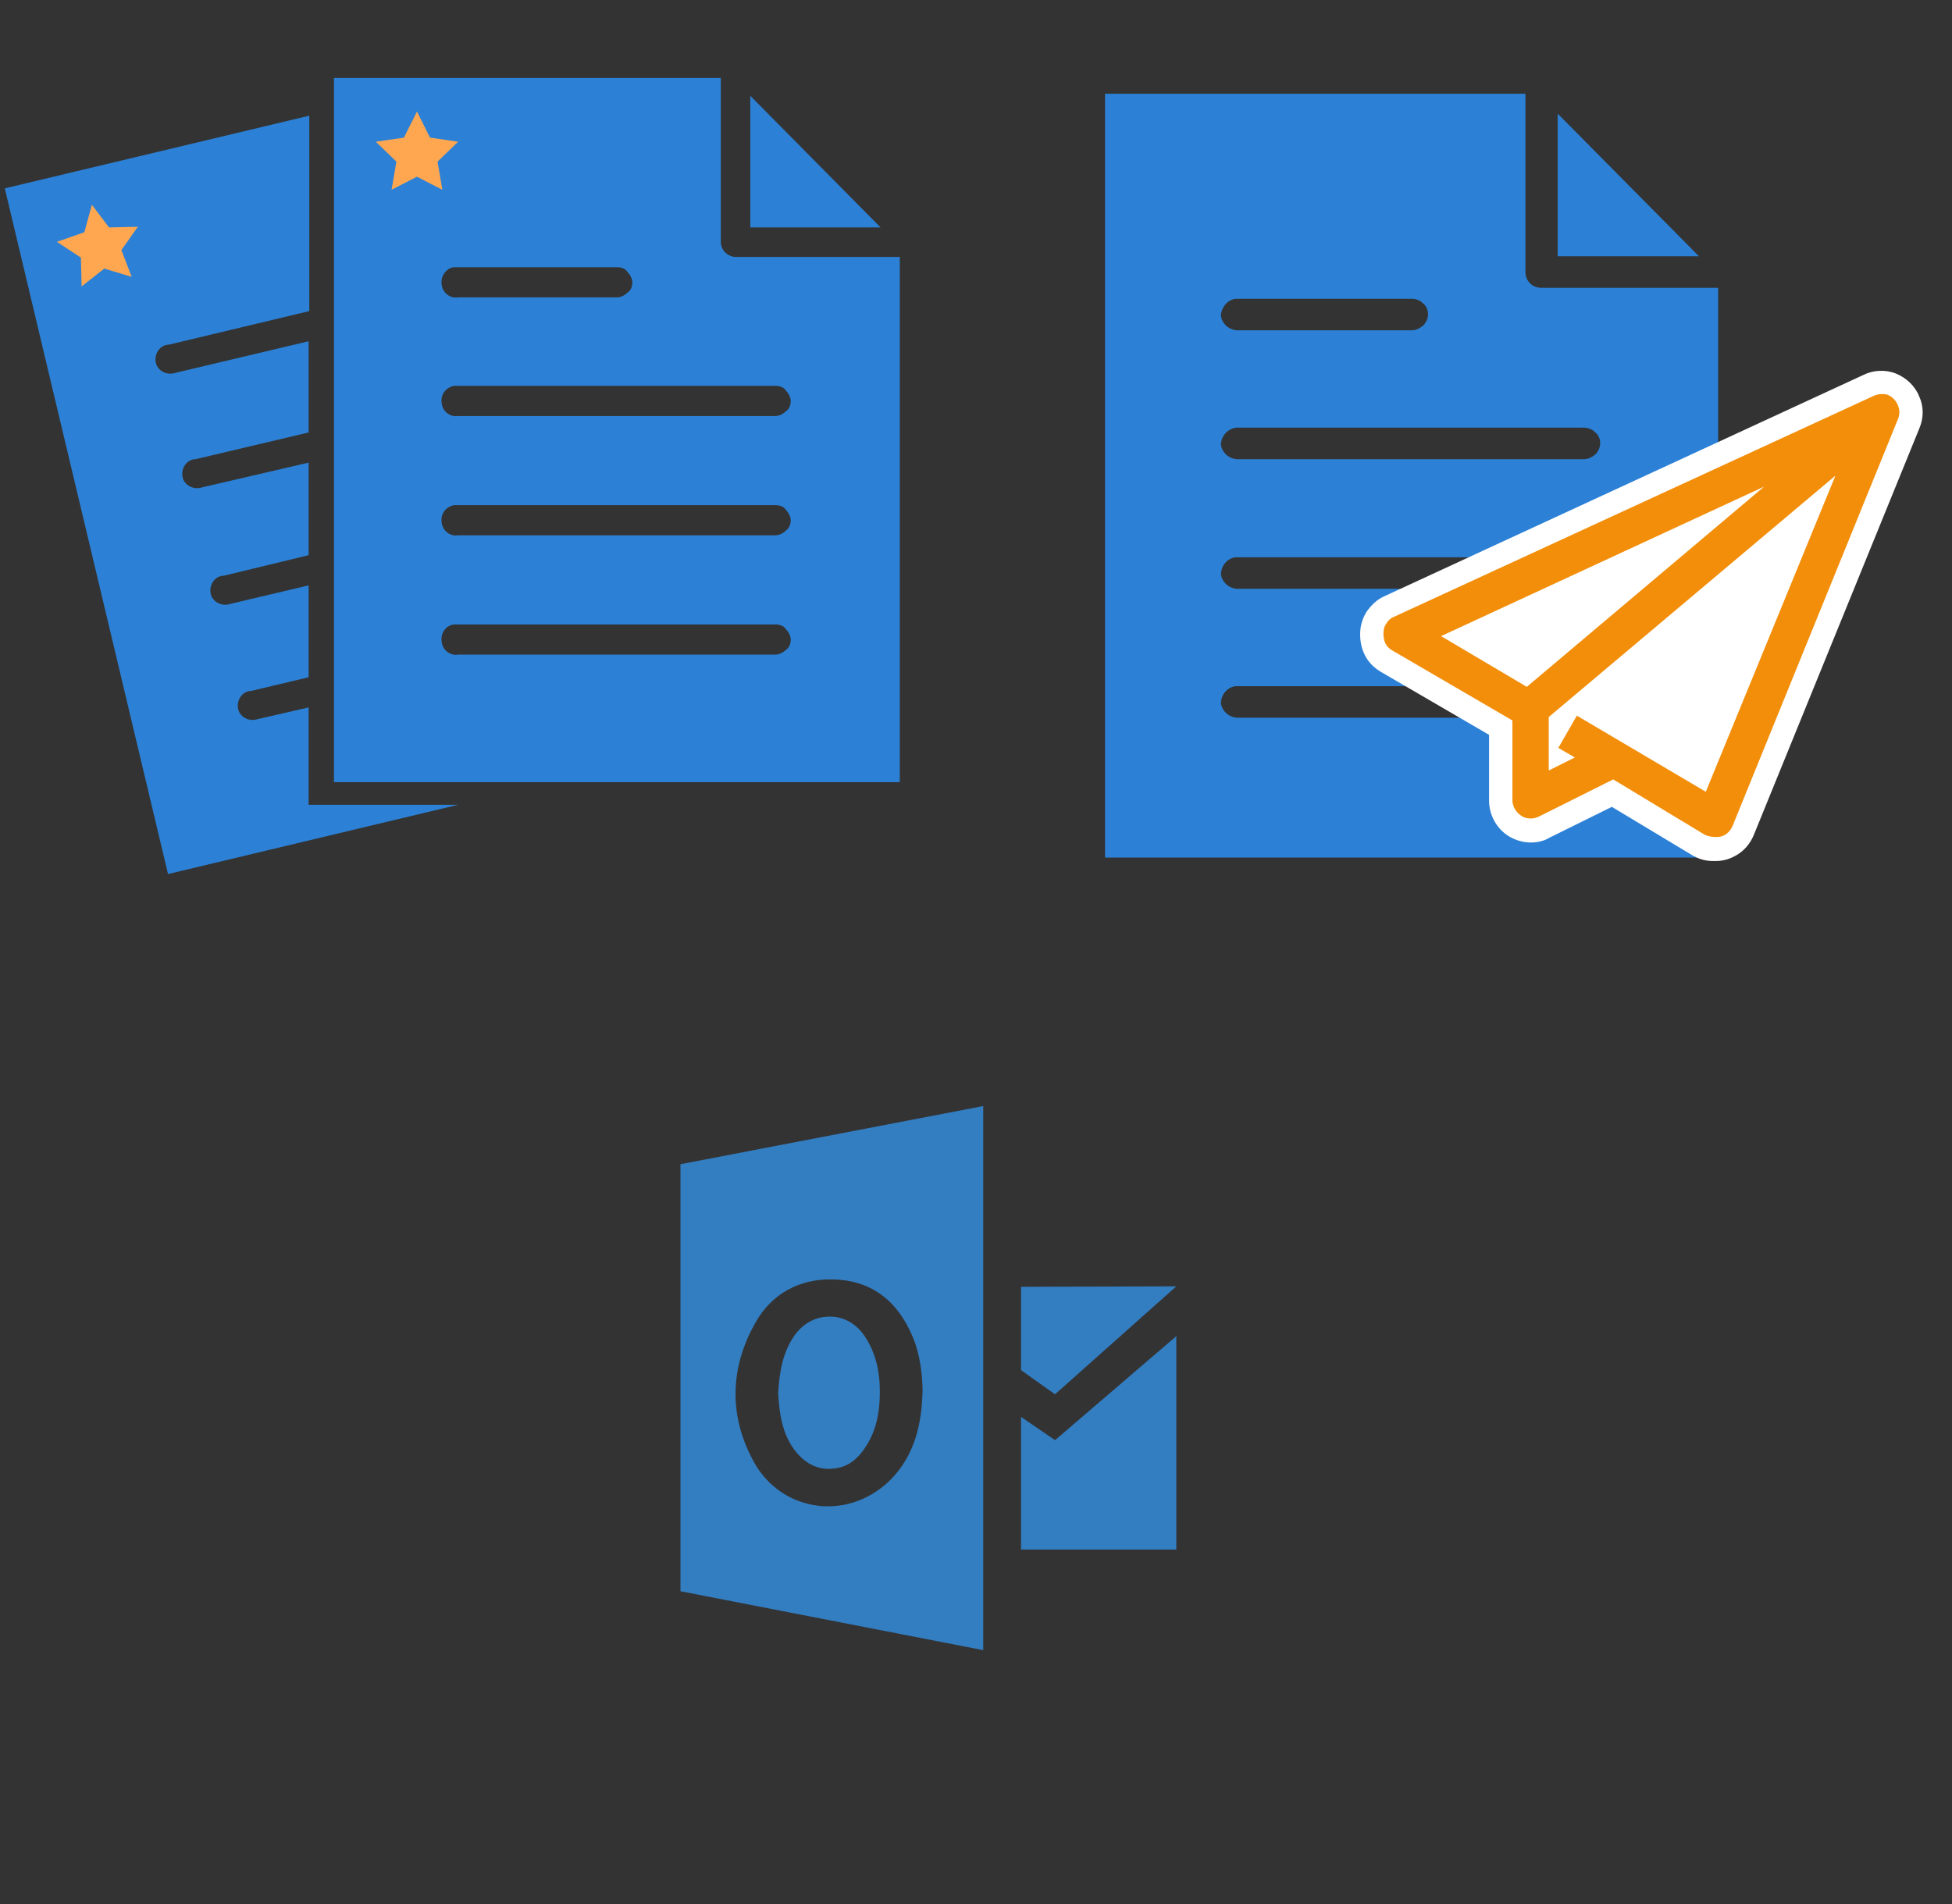
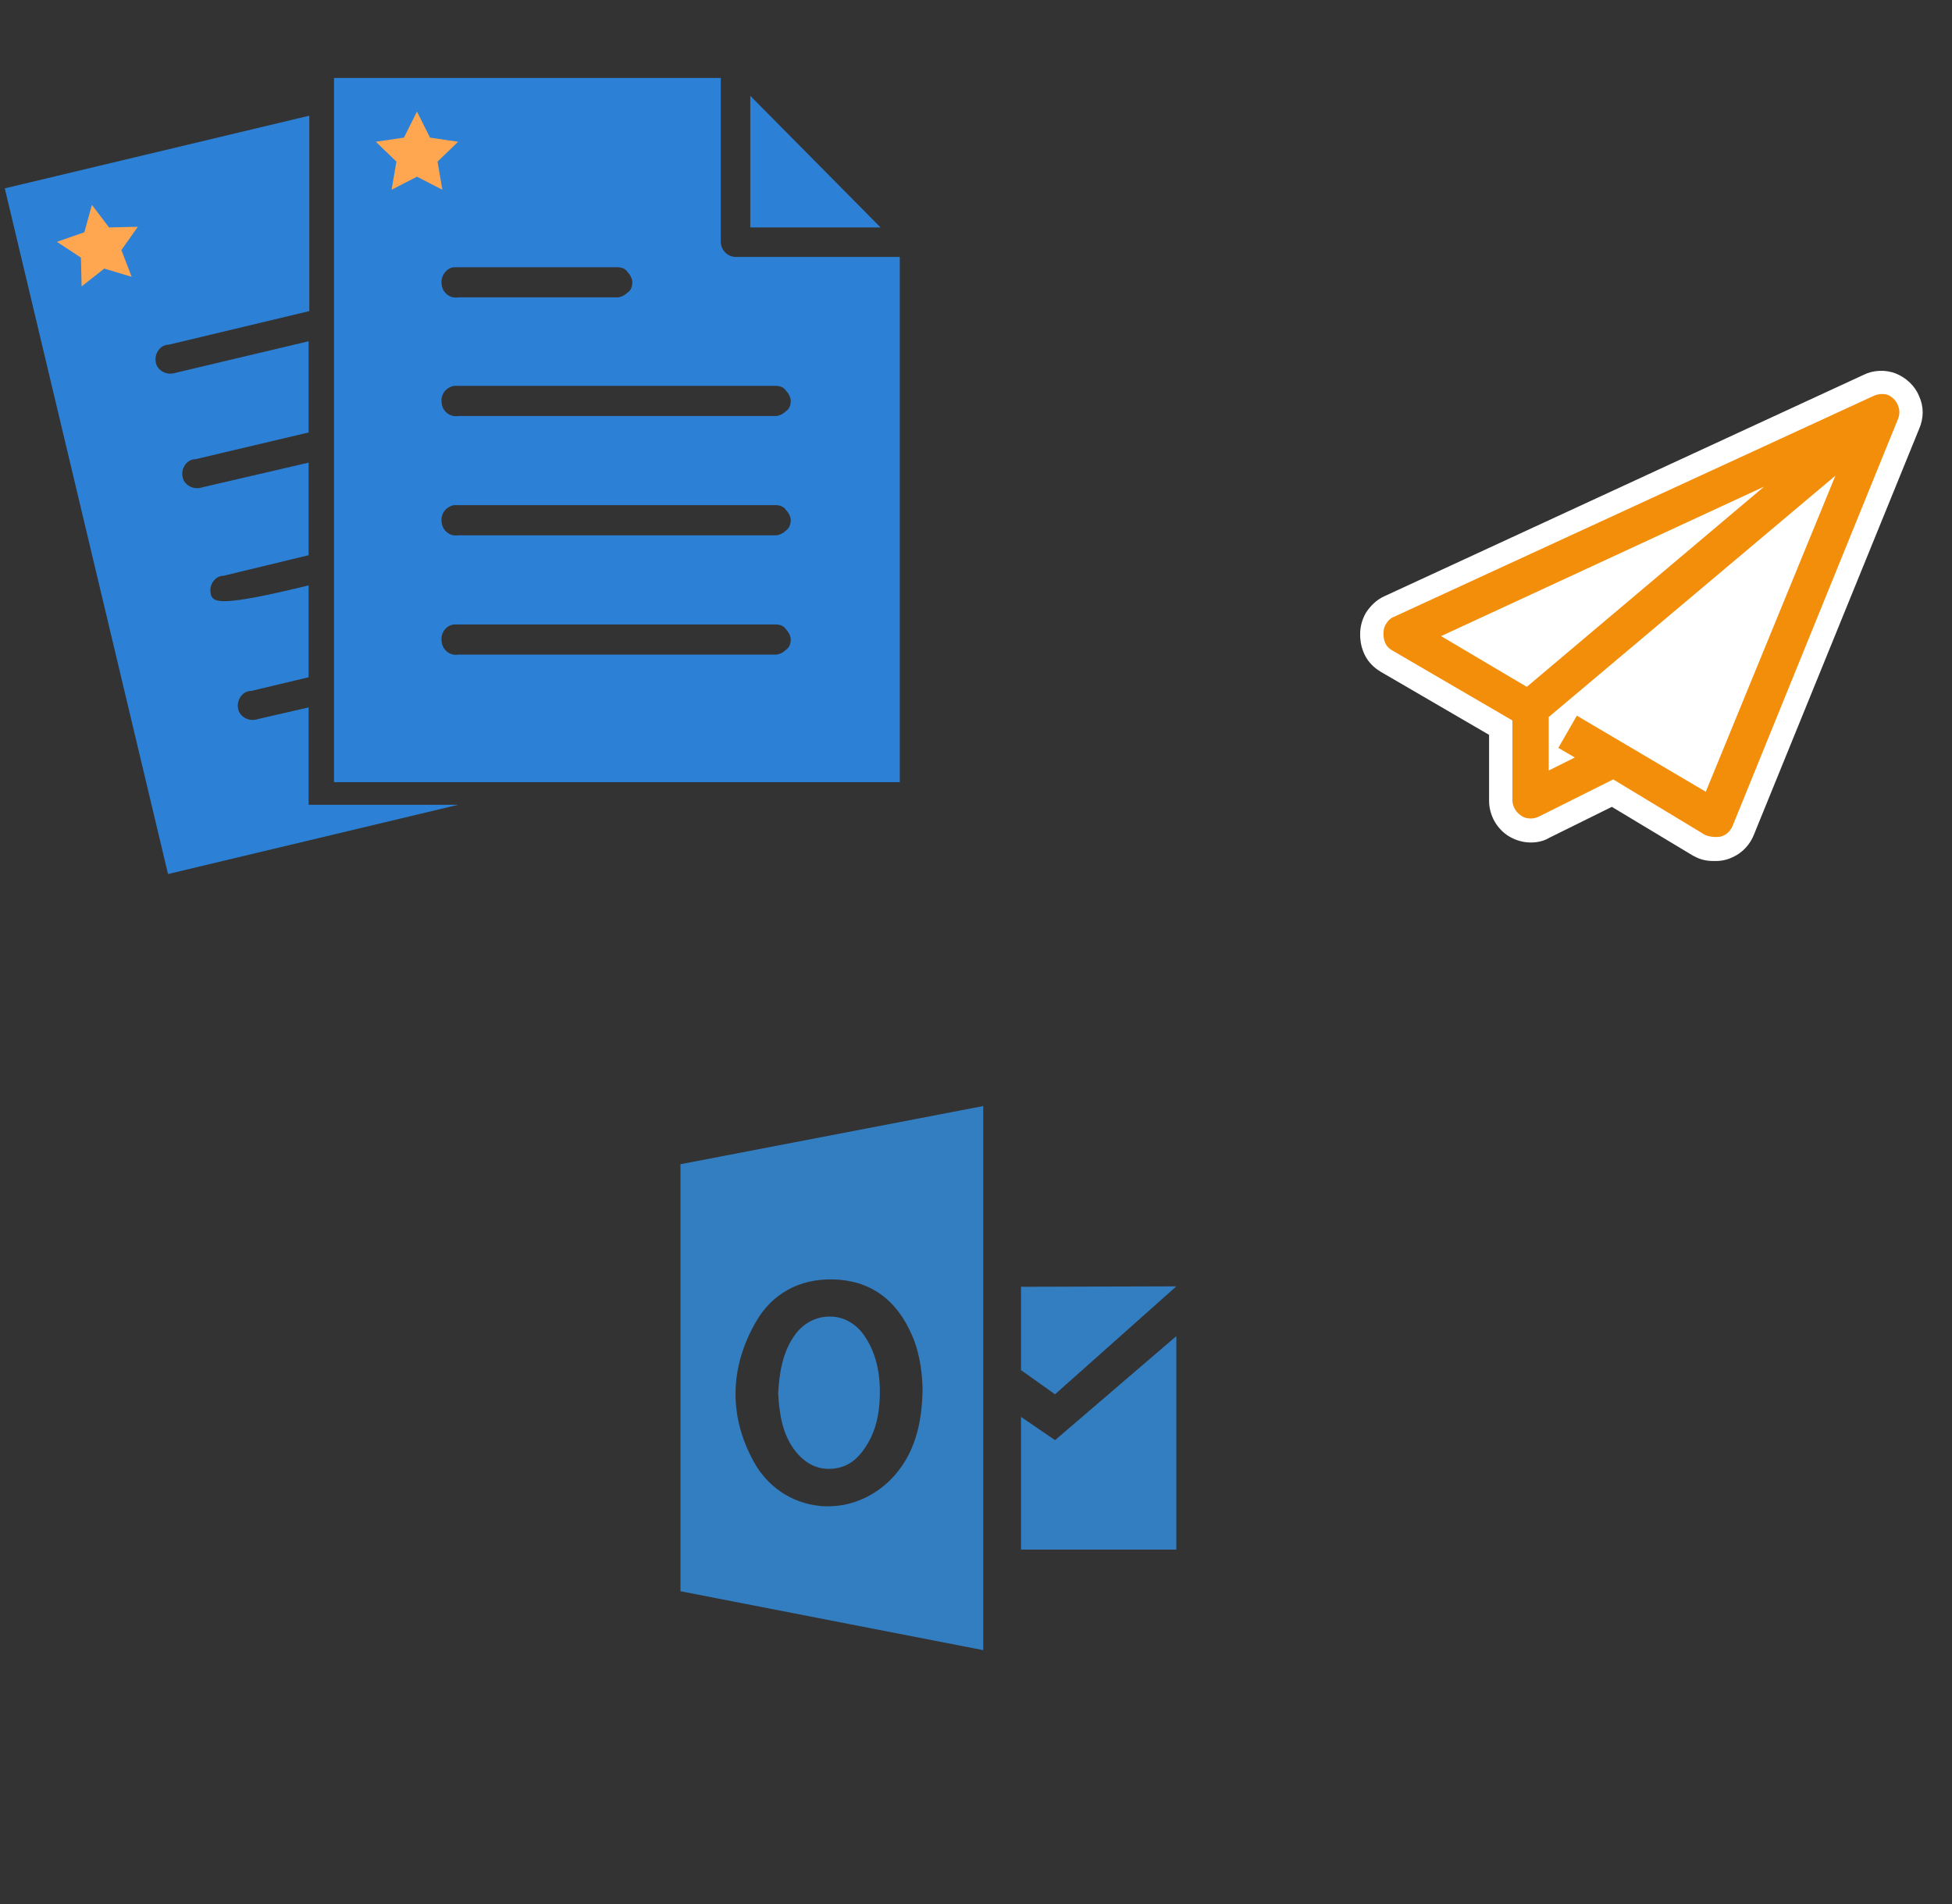
<svg xmlns="http://www.w3.org/2000/svg" width="1025" height="1000" version="1.1">
  <rect width="100%" height="100%" fill="#333333" stroke="none" />
  <svg x="0" y="0" width="475" height="500" viewBox="0, 0, 131.9, 125.7" xml:space="preserve" id="e6f81958-2d5b-412e-a3cb-33bdb9bdd74f" enable-background="new 0 0 131.9 125.7" version="1.1">
    <g>
      <g>
-         <path d="M45 110.8 L45 96.6 L37.6 98.3 C36.4 98.7 35.2 98.1 34.8 97.1 C34.4 95.9 35 94.7 36 94.3 L36 94.3 L36.1 94.3 C36.2 94.2 36.4 94.2 36.6 94.2 L45 92.2 L45 78.8 L33.6 81.5 C32.4 81.9 31.2 81.3 30.8 80.3 C30.4 79.1 31 77.9 32 77.5 L32 77.5 L32.1 77.5 C32.2 77.4 32.4 77.4 32.6 77.4 L45 74.4 L45 60.9 L29.5 64.5 C28.3 64.9 27.1 64.3 26.7 63.3 C26.3 62.1 26.9 60.9 27.9 60.5 L28 60.5 C28.1 60.4 28.3 60.4 28.5 60.4 L45 56.5 L45 43.2 L25.6 47.8 C24.4 48.2 23.2 47.6 22.8 46.6 C22.4 45.4 23 44.2 24 43.8 L24 43.8 L24.1 43.8 C24.2 43.7 24.4 43.7 24.6 43.7 L45.1 38.8 L45.1 10.3 L0.7 20.9 L24.5 120.9 L66.8 110.8 L45 110.8 z" style="fill:#2C81D6;" />
+         <path d="M45 110.8 L45 96.6 L37.6 98.3 C36.4 98.7 35.2 98.1 34.8 97.1 C34.4 95.9 35 94.7 36 94.3 L36 94.3 L36.1 94.3 C36.2 94.2 36.4 94.2 36.6 94.2 L45 92.2 L45 78.8 C32.4 81.9 31.2 81.3 30.8 80.3 C30.4 79.1 31 77.9 32 77.5 L32 77.5 L32.1 77.5 C32.2 77.4 32.4 77.4 32.6 77.4 L45 74.4 L45 60.9 L29.5 64.5 C28.3 64.9 27.1 64.3 26.7 63.3 C26.3 62.1 26.9 60.9 27.9 60.5 L28 60.5 C28.1 60.4 28.3 60.4 28.5 60.4 L45 56.5 L45 43.2 L25.6 47.8 C24.4 48.2 23.2 47.6 22.8 46.6 C22.4 45.4 23 44.2 24 43.8 L24 43.8 L24.1 43.8 C24.2 43.7 24.4 43.7 24.6 43.7 L45.1 38.8 L45.1 10.3 L0.7 20.9 L24.5 120.9 L66.8 110.8 L45 110.8 z" style="fill:#2C81D6;" />
        <path d="M48.7 4.8 L48.7 107.5 L131.2 107.5 L131.2 30.9 L107.3 30.9 C106.1 30.9 105.1 29.9 105.1 28.7 L105.1 4.8 L48.7 4.8 z M109.4 7.4 L109.4 26.6 L128.4 26.6 L109.4 7.4 z M66.2 32.4 C66.2 32.4 66.3 32.4 66.2 32.4 C66.5 32.4 66.6 32.4 66.8 32.4 L90 32.4 C90.6 32.4 91.2 32.6 91.5 33.1 C91.9 33.5 92.2 34.1 92.2 34.6 C92.2 35.2 92 35.8 91.5 36.1 C91.1 36.5 90.5 36.8 90 36.8 L66.8 36.8 C65.6 37 64.5 36.1 64.4 34.9 C64.2 33.7 65.1 32.5 66.2 32.4 L66.2 32.4 z M66.2 49.7 C66.2 49.7 66.3 49.7 66.2 49.7 C66.5 49.7 66.6 49.7 66.8 49.7 L113.1 49.7 C113.7 49.7 114.3 49.9 114.6 50.4 C115 50.8 115.3 51.4 115.3 51.9 C115.3 52.5 115.1 53.1 114.6 53.4 C114.2 53.8 113.6 54.1 113.1 54.1 L66.8 54.1 C65.6 54.3 64.5 53.4 64.4 52.2 C64.2 50.9 65.1 49.9 66.2 49.7 L66.2 49.7 z M66.2 67.1 C66.2 67.1 66.3 67.1 66.2 67.1 C66.5 67.1 66.6 67.1 66.8 67.1 L113.1 67.1 C113.7 67.1 114.3 67.3 114.6 67.8 C115 68.2 115.3 68.8 115.3 69.3 C115.3 69.8 115.1 70.5 114.6 70.8 C114.2 71.2 113.6 71.5 113.1 71.5 L66.8 71.5 C65.6 71.7 64.5 70.8 64.4 69.6 C64.2 68.3 65.1 67.3 66.2 67.1 L66.2 67.1 z M66.2 84.5 L66.2 84.5 C66.5 84.5 66.6 84.5 66.8 84.5 L113.1 84.5 C113.7 84.5 114.3 84.7 114.6 85.2 C115 85.6 115.3 86.2 115.3 86.7 C115.3 87.3 115.1 87.9 114.6 88.2 C114.2 88.6 113.6 88.9 113.1 88.9 L66.8 88.9 C65.6 89.1 64.5 88.2 64.4 87 C64.2 85.7 65.1 84.6 66.2 84.5 L66.2 84.5 z" style="fill:#2C81D6;" />
      </g>
      <polygon points="60.8,9.7 62.7,13.5 66.8,14.1 63.8,17 64.5,21.1 60.8,19.2 57.1,21.1 57.8,17 54.8,14.1 58.9,13.5" style="fill:#FFA750;" />
      <polygon points="13.4,23.3 15.9,26.6 20.1,26.5 17.7,29.9 19.2,33.8 15.2,32.6 11.9,35.2 11.8,31 8.3,28.7 12.3,27.3" style="fill:#FFA750;" />
    </g>
  </svg>
  <svg x="550" y="0" width="475" height="500" viewBox="0, 0, 131.9, 125.7" xml:space="preserve" id="Layer_1" enable-background="new 0 0 131.9 125.7" version="1.1">
-     <path d="M8.4 7.1 L8.4 118.5 L97.8 118.5 L97.8 35.4 L72 35.4 C70.7 35.4 69.7 34.4 69.7 33.1 L69.7 7.1 L8.4 7.1 z M74.4 10 L74.4 30.8 L95 30.8 L74.4 10 z M27.5 37 L27.5 37 C27.7 37 27.9 37 28 37 L53.1 37 C53.7 37 54.3 37.2 54.8 37.7 C55.3 38.1 55.5 38.7 55.5 39.3 C55.5 39.9 55.2 40.5 54.8 40.9 C54.3 41.3 53.8 41.6 53.1 41.6 L28 41.6 C26.7 41.7 25.5 40.8 25.3 39.5 C25.3 38.4 26.2 37.1 27.5 37 L27.5 37 z M27.5 55.8 L27.5 55.8 C27.7 55.8 27.9 55.8 28 55.8 L78.2 55.8 C78.8 55.8 79.4 56 79.9 56.5 C80.4 56.9 80.6 57.5 80.6 58.1 C80.6 58.7 80.3 59.3 79.9 59.7 C79.4 60.1 78.9 60.4 78.2 60.4 L28 60.4 C26.7 60.5 25.5 59.6 25.3 58.3 C25.3 57.1 26.2 56 27.5 55.8 L27.5 55.8 z M27.5 74.7 L27.5 74.7 C27.7 74.7 27.9 74.7 28 74.7 L78.2 74.7 C78.8 74.7 79.4 74.9 79.9 75.4 C80.4 75.8 80.6 76.4 80.6 77 C80.6 77.6 80.3 78.2 79.9 78.6 C79.4 79 78.9 79.3 78.2 79.3 L28 79.3 C26.7 79.4 25.5 78.5 25.3 77.2 C25.3 76 26.2 74.8 27.5 74.7 L27.5 74.7 z M27.5 93.5 L27.5 93.5 C27.7 93.5 27.9 93.5 28 93.5 L78.2 93.5 C78.8 93.5 79.4 93.7 79.9 94.2 C80.4 94.6 80.6 95.2 80.6 95.8 C80.6 96.4 80.3 97 79.9 97.4 C79.4 97.8 78.9 98.1 78.2 98.1 L28 98.1 C26.7 98.2 25.5 97.3 25.3 96 C25.3 94.8 26.2 93.6 27.5 93.5 L27.5 93.5 z" style="fill:#2C81D6;" />
    <path d="M127.1 51.2 C126.5 49.7 125.2 48.5 123.7 47.9 C122.2 47.3 120.4 47.4 119 48.1 L49.1 80.4 C48 80.9 47.2 81.7 46.5 82.7 C45.9 83.7 45.6 84.8 45.6 85.9 C45.6 87 45.8 88 46.3 89 C46.8 90 47.6 90.8 48.6 91.4 L64.4 100.6 L64.4 110.2 C64.4 112.3 65.5 114.3 67.3 115.4 C68.3 116 69.4 116.3 70.5 116.3 C71.4 116.3 72.4 116.1 73.2 115.6 L82.3 111.1 L94.1 118.2 L94.3 118.3 C95.2 118.8 96.1 119 97.1 119 C97.2 119 97.4 119 97.5 119 C98.1 119 98.7 118.9 99.3 118.7 C101 118.1 102.3 116.9 103 115.2 L127.1 56 C127.8 54.4 127.8 52.7 127.1 51.2 z" style="fill:white;" />
    <path d="M120.4 51.2 L50.5 83.4 C50 83.6 49.6 84 49.4 84.4 C49.1 84.8 49 85.3 49 85.9 C49 86.4 49.1 86.9 49.3 87.3 C49.5 87.7 49.9 88.1 50.3 88.3 L67.8 98.5 L67.8 110.1 C67.8 111 68.3 111.9 69.1 112.4 C69.5 112.7 70 112.8 70.5 112.8 C70.9 112.8 71.3 112.7 71.7 112.5 L82.5 107.1 L95.9 115.2 C96.4 115.4 96.9 115.5 97.4 115.5 C97.7 115.5 98 115.5 98.3 115.4 C99 115.2 99.6 114.6 99.9 113.9 L124 54.6 C124.3 53.9 124.3 53.2 124 52.5 C123.7 51.8 123.2 51.3 122.5 51 C121.8 50.8 121 50.9 120.4 51.2 L120.4 51.2 z M104.5 64.4 L69.9 93.6 L57.4 86.2 L104.5 64.4 z M96 108.9 L77.2 97.8 L74.5 102.5 L76.9 103.9 L73.1 105.8 L73.1 98 L114.9 62.8 L96 108.9 z" style="fill:#F28E0A;" />
  </svg>
  <svg x="250" y="500" width="475" height="500" viewBox="0, 0, 625, 542" xml:space="preserve" id="Layer_1#1" enable-background="new 0 0 625 542" version="1.1">
    <g>
      <g>
        <g>
          <path d="M249.3 298.7 C257 297.4 263.6 292.6 268.9 284.4 C274.5 276.2 277.9 265.9 278.7 253.5 C280 234.5 276.6 219.1 267.9 206.7 C262.3 198.8 253.9 194 244.6 194 C244.3 194 244.3 194 244.1 194 C234.8 194 226.4 198.5 220.6 206.2 C211.6 218.4 209.5 233.2 208.7 246.9 C209.5 260.6 211.3 275.5 221.1 287.6 C228.7 296.8 238.2 300.8 249.3 298.7 z" clip-rule="evenodd" fill-rule="evenodd" style="fill:#337DC1;" />
          <path d="M141.2 88.7 L141.2 383.8 L350.4 424.5 L350.4 48.5 L141.2 88.7 z M289.2 303.7 C277.3 317.2 260.6 325.1 243.2 325.1 C241.1 325.1 239 325.1 237.1 324.8 C217.8 322.7 201.4 311.6 191.9 294.4 C174.7 263.2 175 229.9 193 198.2 C204.1 178.4 223.1 167.8 246.4 168.3 C272 168.8 290.6 182 301.4 207.4 C307.2 220.9 308.3 235.4 308.5 244.9 C308 262.7 305.4 285.2 289.2 303.7 z" clip-rule="evenodd" fill-rule="evenodd" style="fill:#337DC1;" />
        </g>
        <polygon points="376.5,173.4 376.5,231 400,247.7 483.8,173.1" clip-rule="evenodd" fill-rule="evenodd" style="fill:#337DC1;" />
        <polygon points="376.5,263.3 400,279.4 483.8,207.5 483.8,355 376.5,355" clip-rule="evenodd" fill-rule="evenodd" style="fill:#337DC1;" />
      </g>
    </g>
  </svg>
</svg>